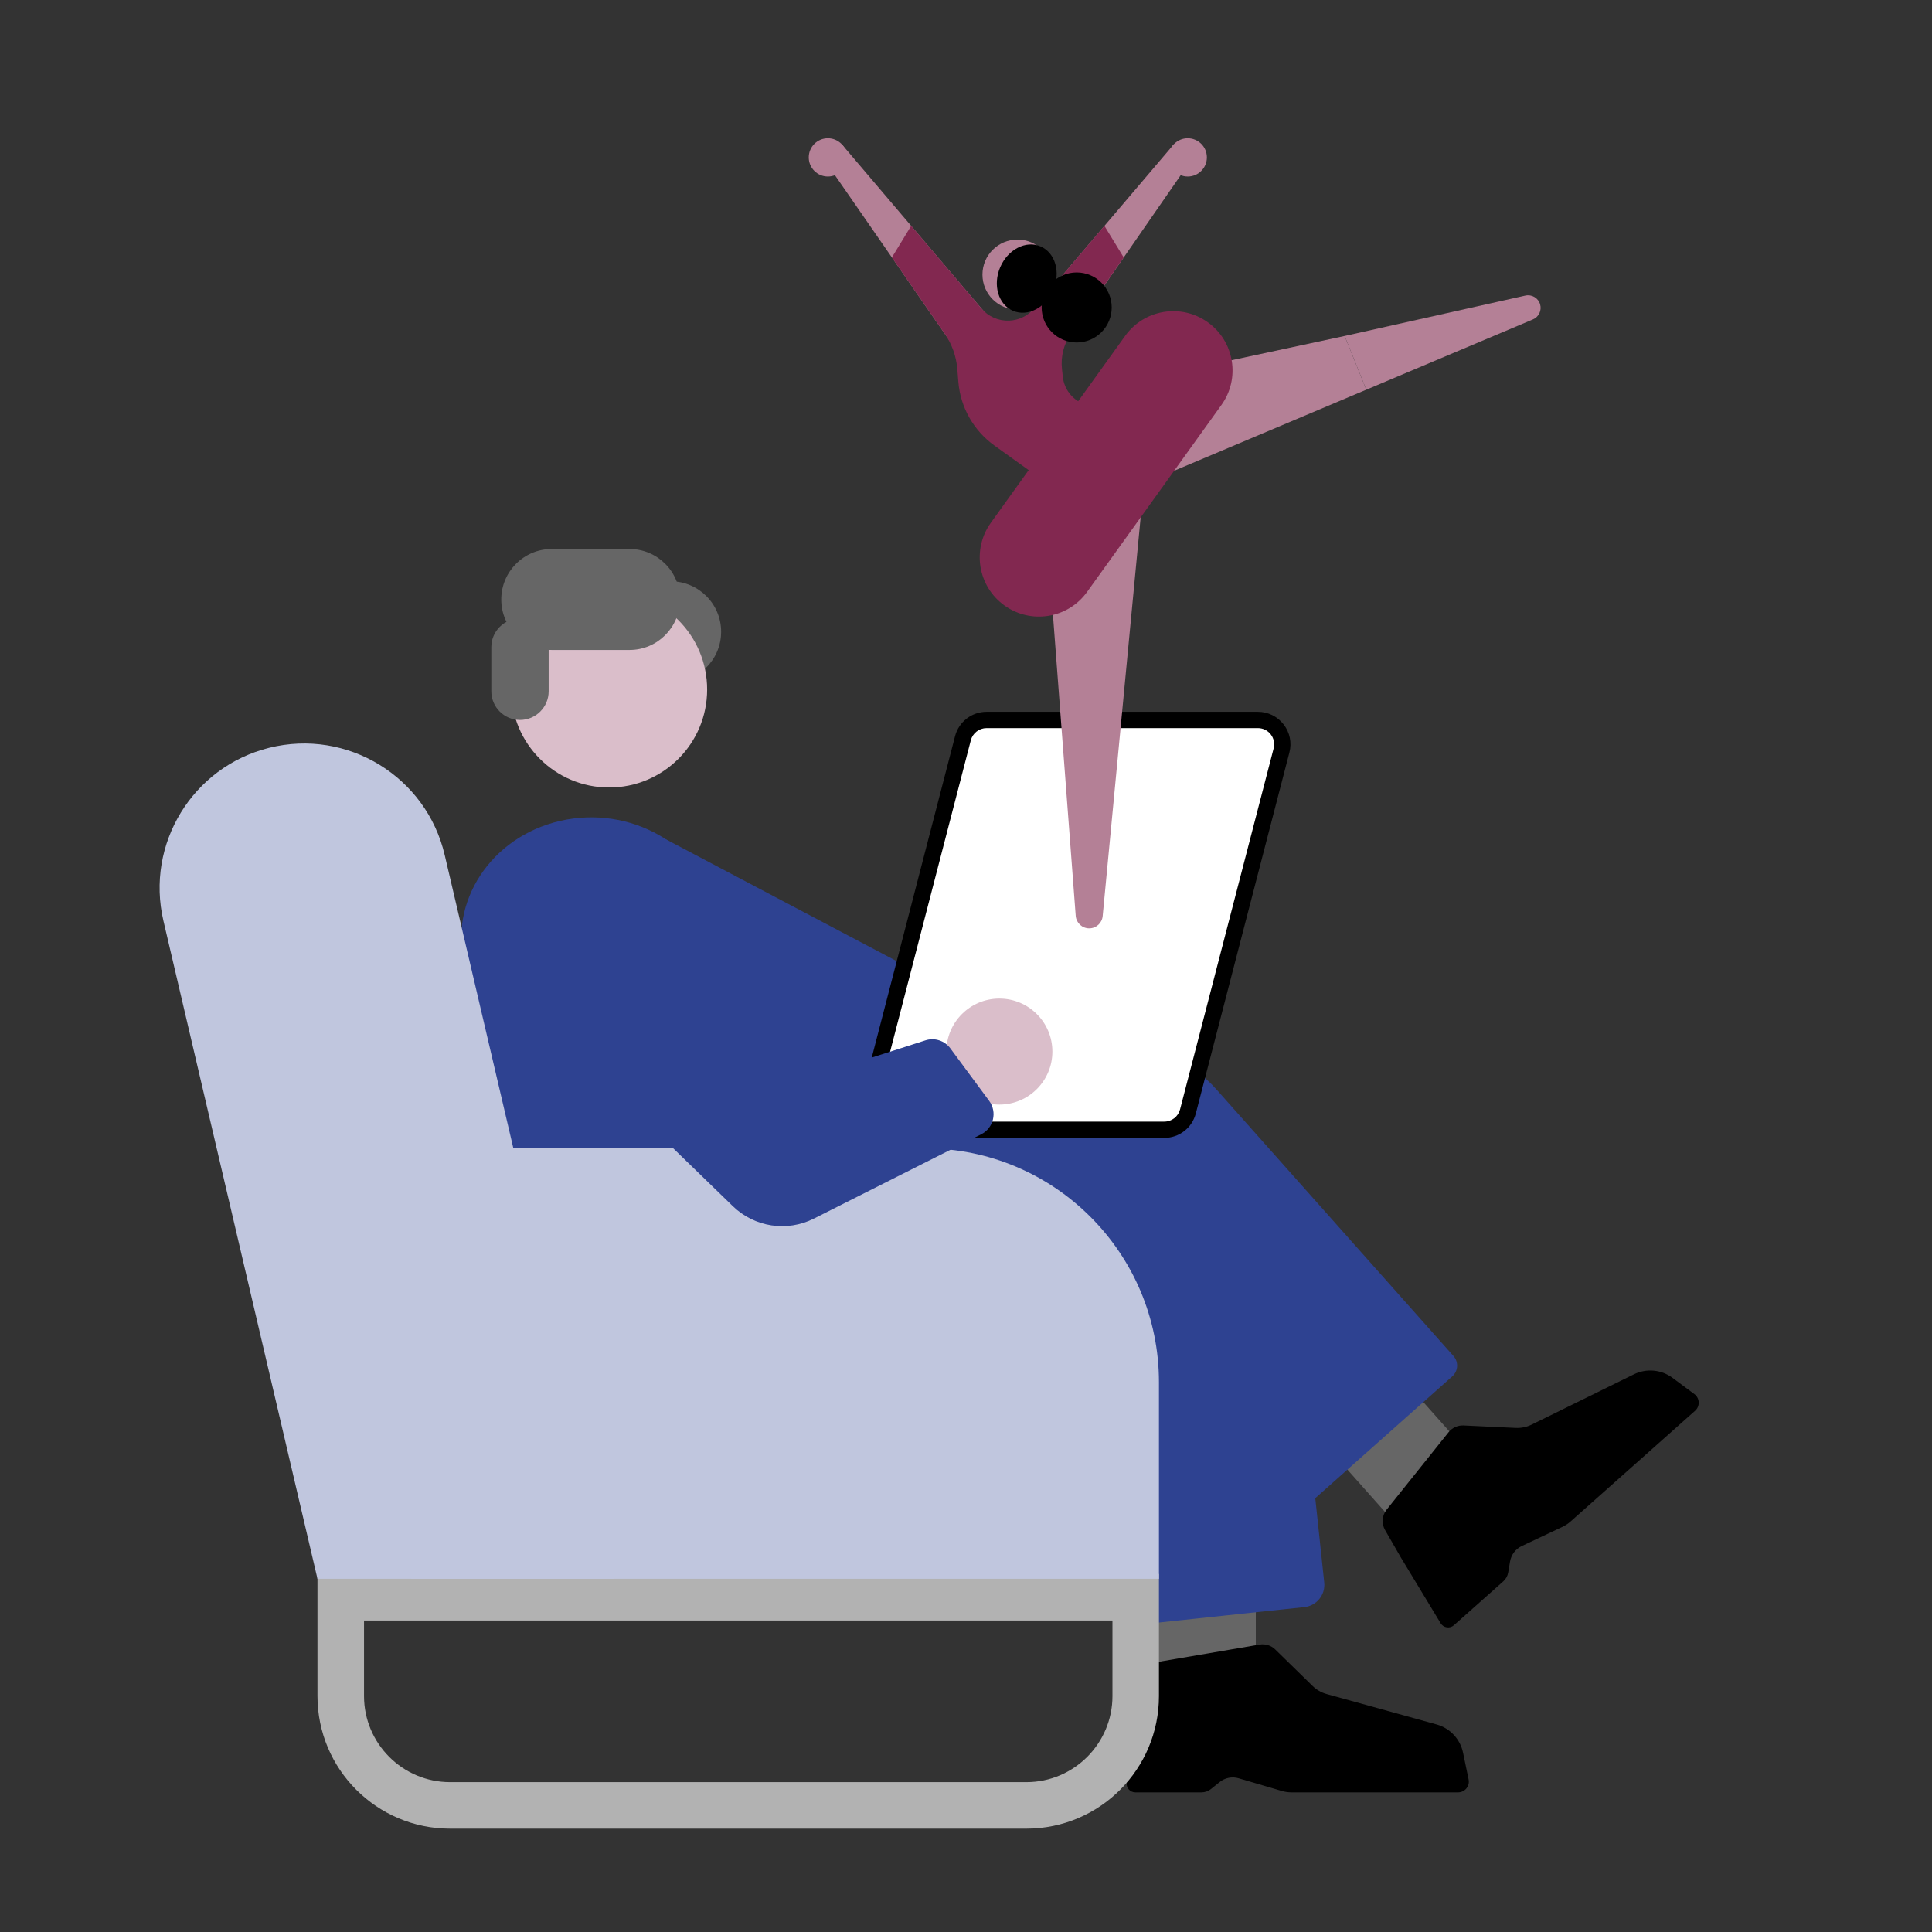
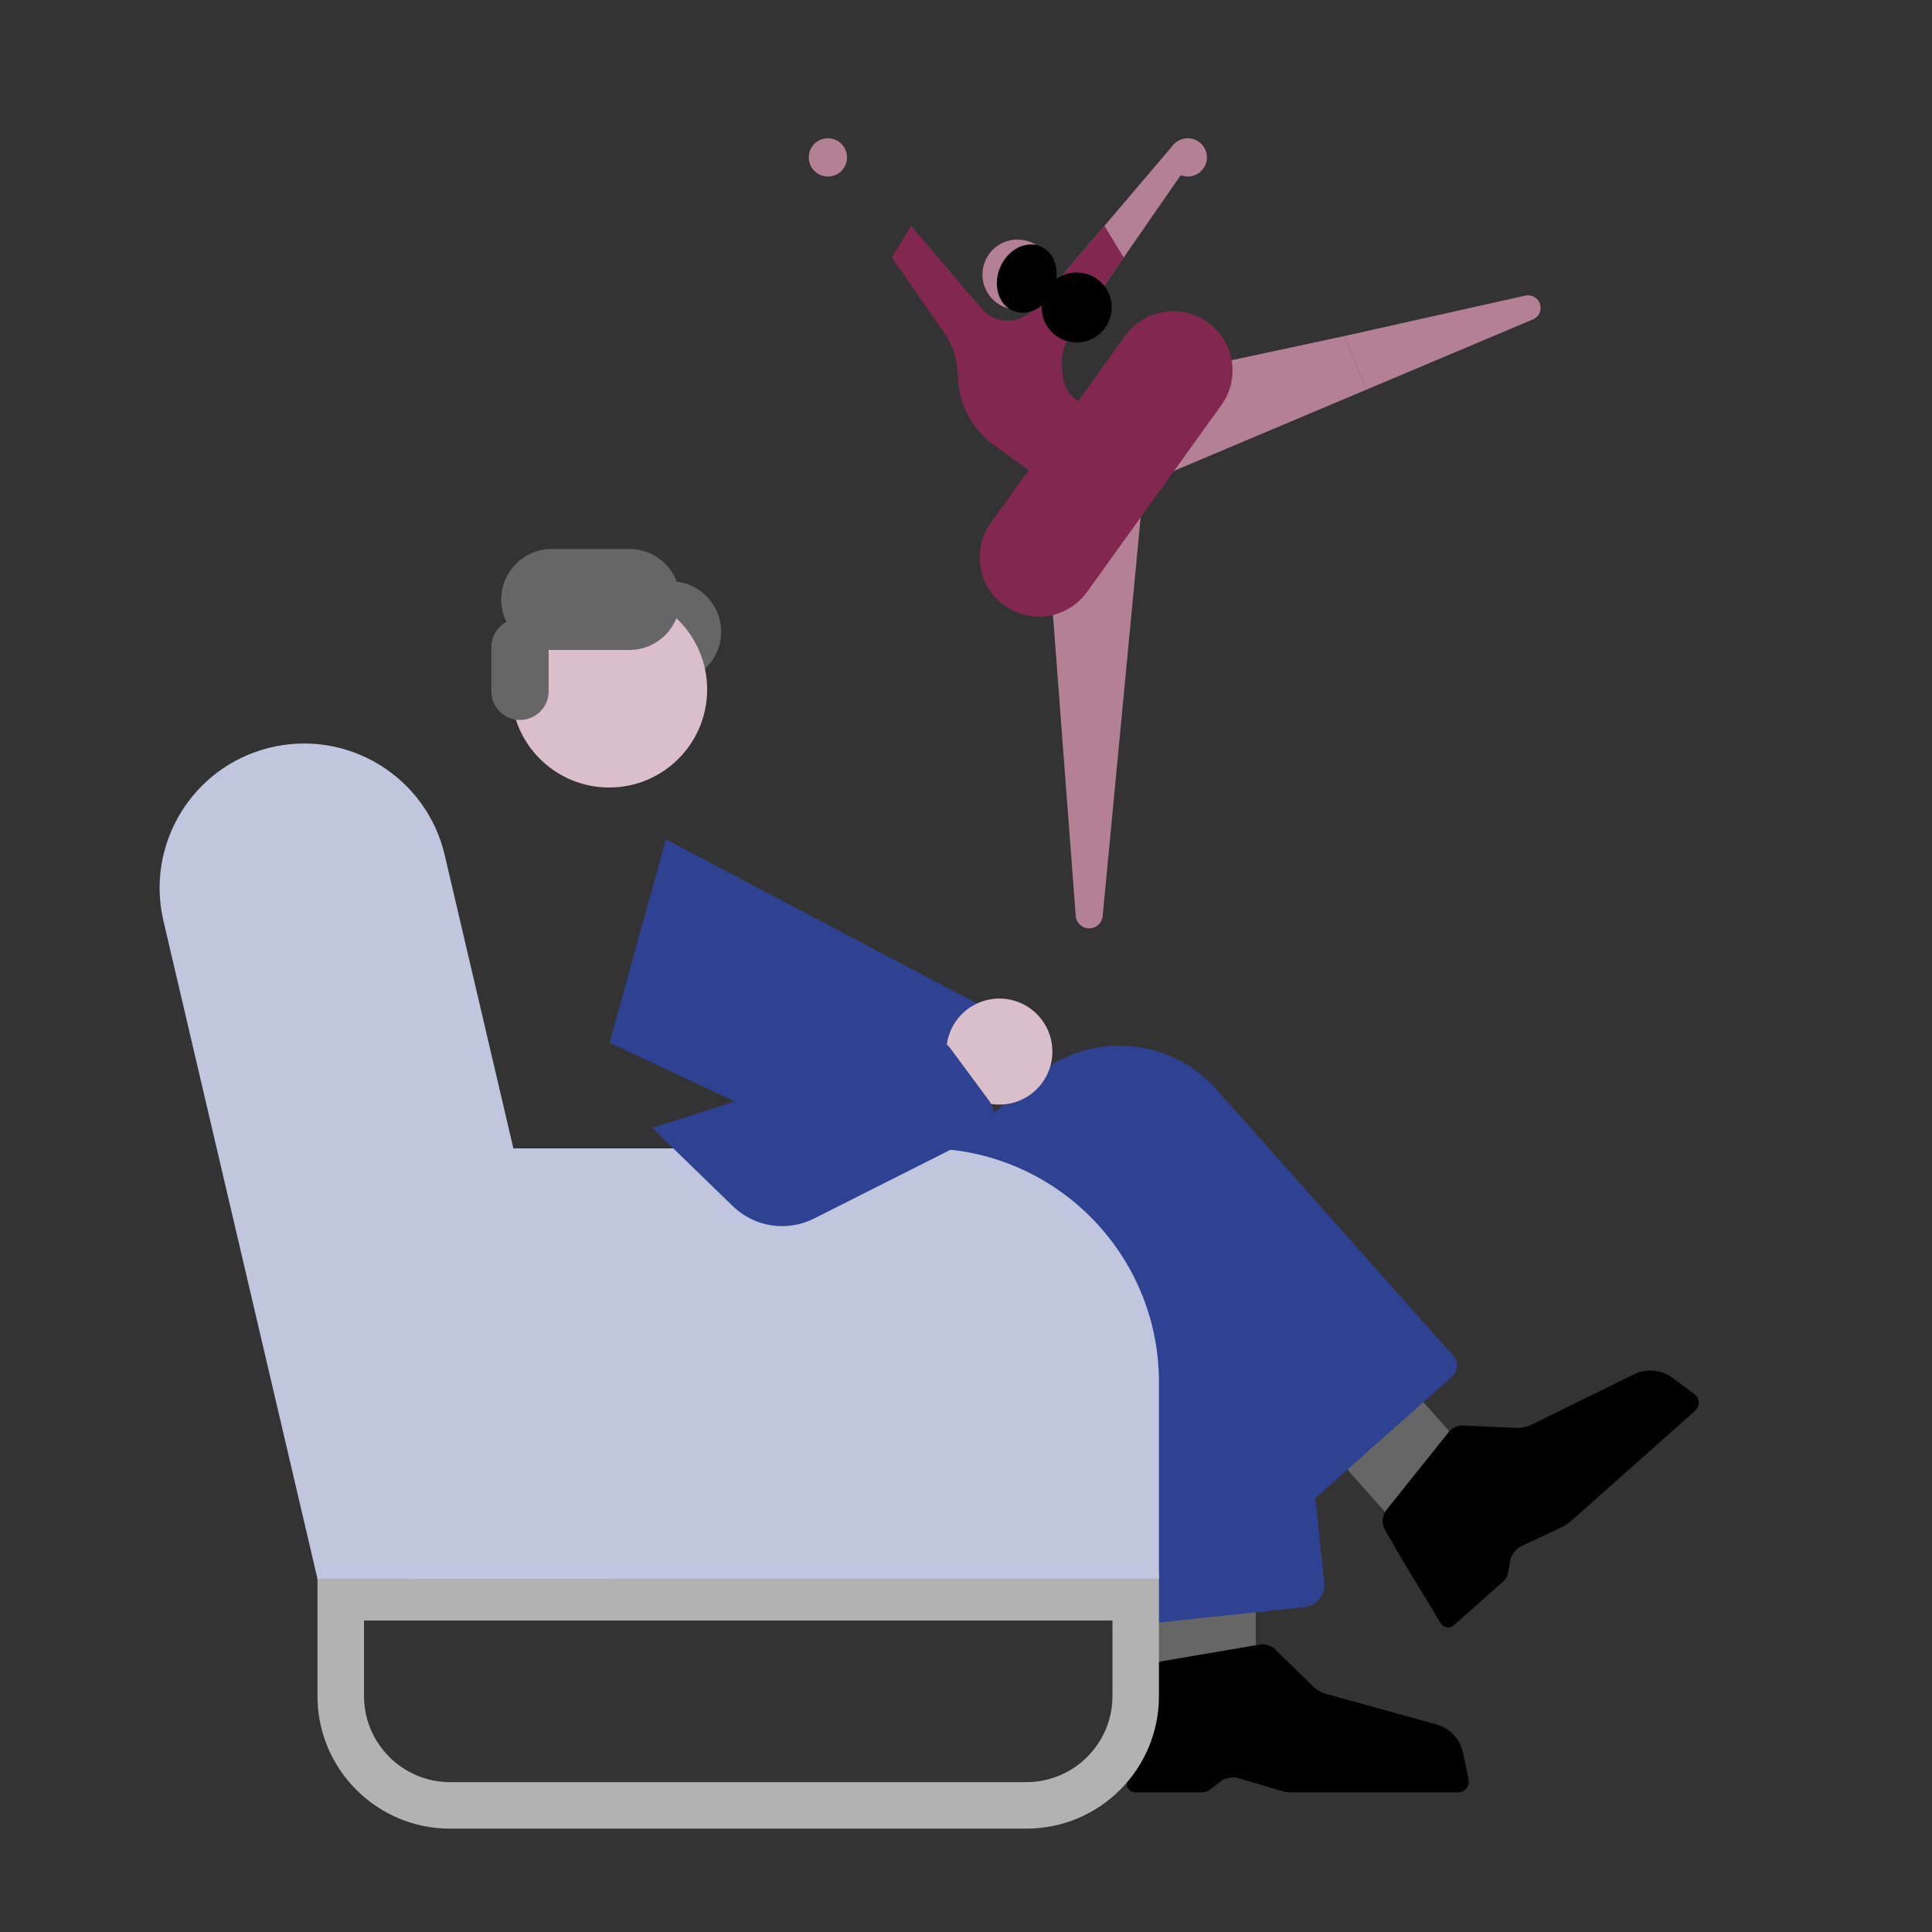
<svg xmlns="http://www.w3.org/2000/svg" version="1.1" id="Ebene_1" x="0px" y="0px" viewBox="0 0 620 620" style="enable-background:new 0 0 620 620;" xml:space="preserve">
  <rect x="0" y="0" width="620" height="620" fill="#333333" stroke="none" />
  <style type="text/css">
	.st0{fill:#666666;}
	.st1{fill:#2E4291;}
	.st2{fill:#B2B2B2;}
	.st3{fill:#C0C6DE;}
	.st4{fill:#FFFFFF;}
	.st5{fill:#DABECA;}
	.st6{fill:#B48096;}
	.st7{fill:#822850;}
</style>
  <g>
    <path class="st0" d="M190.27,218.94h24.95c8.94,0,16.2-7.25,16.2-16.2v0c0-8.94-7.25-16.2-16.2-16.2h-24.95   c-8.94,0-16.2,7.25-16.2,16.2v0C174.07,211.69,181.33,218.94,190.27,218.94z" />
  </g>
  <g>
    <rect x="370.38" y="497.5" class="st0" width="32.62" height="40.61" />
  </g>
  <g>
    <path d="M372.83,533.12l31.4-5.36c1.82-0.31,3.68,0.27,5,1.56l11.99,11.72c1.26,1.24,2.82,2.13,4.53,2.6l35.25,9.75   c4.32,1.19,7.6,4.7,8.51,9.09l1.78,8.57c0.44,2.14-1.19,4.14-3.37,4.14l-53.43,0c-1.08,0-2.15-0.15-3.18-0.46l-13.81-4.06   c-2.11-0.62-4.39-0.17-6.1,1.21l-2.8,2.25c-0.86,0.69-1.93,1.06-3.03,1.06h-21.23c-1.75,0-3.06-1.58-2.75-3.3l4.5-24.32l2.06-9.93   C368.63,535.31,370.49,533.52,372.83,533.12z" />
  </g>
  <g>
    <path class="st1" d="M219.94,362.63l157.28-6.34c17.73-0.72,32.98,12.45,34.85,30.1l12.89,121.45c0.42,3.94-2.44,7.48-6.38,7.9   l-53.65,5.69c-3.94,0.42-7.48-2.44-7.9-6.38l-9.47-89.24l-127.61,5.15V362.63z" />
  </g>
  <g>
    <polygon class="st1" points="195.59,334.6 270.19,369.63 326.16,328.71 213.69,269.35  " />
  </g>
  <g>
    <rect x="431.15" y="443.28" transform="matrix(0.747 -0.664 0.664 0.747 -194.974 414.433)" class="st0" width="32.62" height="40.61" />
  </g>
  <g>
    <path class="st2" d="M357,520.04v24.25c0,15.23-12.39,27.62-27.62,27.62H144.44c-15.23,0-27.62-12.39-27.62-27.62v-24.25H357    M371.93,505.1H101.88v39.18c0,23.5,19.05,42.55,42.55,42.55h184.94c23.5,0,42.55-19.05,42.55-42.55V505.1L371.93,505.1z" />
  </g>
  <g>
-     <path class="st1" d="M179.66,263.46L179.66,263.46c22.6-5.25,45.43,7.76,50.74,28.9l48.99,195.05h-85.76l-44.53-177.3   C143.89,289.38,157.51,268.6,179.66,263.46z" />
-   </g>
+     </g>
  <g>
    <path class="st1" d="M415.38,480.57L311.57,363.81l19.93-17.72c17.19-15.29,43.52-13.74,58.81,3.45l76.13,85.63   c1.69,1.91,1.52,4.82-0.38,6.52l-44.16,39.26C420,482.65,417.08,482.47,415.38,480.57z" />
  </g>
  <g>
    <path class="st3" d="M131.99,368.52h164.88c41.45,0,75.05,33.6,75.05,75.05v63.07H131.99V368.52z" />
  </g>
  <g>
    <path class="st3" d="M86.38,239.98L86.38,239.98c25.09-6.25,50.44,9.24,56.33,34.41l54.38,232.25h-95.21L52.45,295.52   C46.67,270.85,61.79,246.1,86.38,239.98z" />
  </g>
  <g>
-     <path class="st4" d="M286.57,362.55h87.07c3.57,0,6.68-2.41,7.58-5.86l30.03-115.85c1.28-4.96-2.46-9.79-7.58-9.79H316.6   c-3.57,0-6.68,2.41-7.58,5.86l-30.03,115.85C277.71,357.72,281.45,362.55,286.57,362.55z" />
-     <path d="M373.64,365.16h-87.07c-3.26,0-6.27-1.48-8.26-4.05c-1.99-2.57-2.67-5.86-1.85-9.01l30.03-115.85   c1.19-4.6,5.35-7.82,10.11-7.82h87.07c3.25,0,6.26,1.48,8.26,4.05s2.67,5.86,1.85,9.01l-30.03,115.85   C382.55,361.95,378.4,365.16,373.64,365.16z M316.6,233.66c-2.38,0-4.45,1.61-5.05,3.91l-30.03,115.85   c-0.41,1.57-0.07,3.22,0.92,4.5c1,1.29,2.5,2.02,4.13,2.02h87.07c2.38,0,4.45-1.61,5.05-3.91l30.03-115.85   c0.41-1.58,0.07-3.22-0.92-4.5c-1-1.29-2.5-2.02-4.12-2.02H316.6z" />
-   </g>
+     </g>
  <g>
    <circle class="st5" cx="320.71" cy="337.46" r="17.01" />
  </g>
  <g>
    <path class="st1" d="M261.19,391.06l53.68-27.05c4-2.01,5.22-7.14,2.56-10.74l-12.44-16.83c-1.84-2.49-5.06-3.53-8.01-2.58   l-87.67,28.11l25.86,25.1C242.11,393.81,252.55,395.41,261.19,391.06z" />
  </g>
  <g>
    <g>
-       <polygon class="st6" points="306.72,112.21 264.78,51.66 270.12,46.27 318.51,103.18   " />
-     </g>
+       </g>
    <g>
      <path class="st6" d="M438.46,125.06l53.48-22.56c1.88-0.8,2.87-2.88,2.3-4.84v0c-0.59-2.04-2.67-3.27-4.75-2.8l-57.97,12.96    L438.46,125.06z" />
    </g>
    <g>
      <polygon class="st6" points="362.75,157 438.46,125.06 431.52,107.82 351.06,125.06 351.06,125.07   " />
    </g>
    <g>
      <path class="st6" d="M334.08,146.74C334.08,146.75,334.08,146.75,334.08,146.74l11.13,147.17c0.17,2.26,2.06,4.01,4.33,4.01l0,0    c2.24,0,4.11-1.7,4.32-3.93l14.18-148.89L334.08,146.74z" />
    </g>
    <g>
      <circle class="st6" cx="265.68" cy="50.51" r="6.14" />
    </g>
    <g>
      <polygon class="st6" points="340.12,112.21 382.06,51.66 376.72,46.27 328.33,103.18   " />
    </g>
    <g>
      <path class="st7" d="M341.08,120.99l-0.28-2.54c-0.44-4.02,0.58-8.07,2.88-11.4l16.92-24.44l-6.18-10.13l-22.54,26.51    c-2.02,2.37-4.94,3.79-8.05,3.91l0,0c-3.41,0.13-6.68-1.31-8.89-3.91l-22.54-26.51l-6.18,10.13l16.92,24.43    c2.35,3.39,3.75,7.34,4.08,11.44l0.32,3.99c0.65,8.2,4.88,15.7,11.56,20.5l23.04,16.54l30.92-19.96l-25.41-9.97    C344.04,128.15,341.51,124.85,341.08,120.99z" />
    </g>
    <g>
      <circle class="st6" cx="381.16" cy="50.51" r="6.14" />
    </g>
    <g>
      <circle class="st6" cx="326.52" cy="88.12" r="11.24" />
    </g>
    <g>
      <circle cx="345.52" cy="98.67" r="11.24" />
    </g>
    <g>
      <ellipse transform="matrix(0.394 -0.919 0.919 0.394 117.438 357.068)" cx="329.6" cy="89.44" rx="11.24" ry="9.27" />
    </g>
    <g>
      <path class="st7" d="M391.96,129.98l-43.1,59.97c-6.13,8.53-18.01,10.47-26.54,4.34l0,0c-8.53-6.13-10.47-18.01-4.34-26.54    l43.1-59.97c6.13-8.53,18.01-10.47,26.54-4.34l0,0C396.15,109.57,398.09,121.45,391.96,129.98z" />
    </g>
  </g>
  <g>
    <circle class="st5" cx="195.48" cy="221.27" r="31.45" />
  </g>
  <g>
    <path class="st0" d="M177.06,208.58h24.95c8.94,0,16.2-7.25,16.2-16.2v0c0-8.94-7.25-16.2-16.2-16.2h-24.95   c-8.94,0-16.2,7.25-16.2,16.2v0C160.86,201.33,168.11,208.58,177.06,208.58z" />
  </g>
  <g>
    <path class="st0" d="M157.67,207.67v14.17c0,5.08,4.12,9.2,9.2,9.2h0c5.08,0,9.2-4.12,9.2-9.2v-14.17c0-5.08-4.12-9.2-9.2-9.2h0   C161.79,198.48,157.67,202.59,157.67,207.67z" />
  </g>
  <g>
    <path d="M444.97,484.48l19.9-24.87c1.15-1.44,2.93-2.24,4.78-2.16l16.75,0.79c1.77,0.08,3.52-0.28,5.11-1.06l32.82-16.14   c4.02-1.98,8.81-1.54,12.4,1.13l7.02,5.22c1.75,1.3,1.86,3.89,0.23,5.34l-39.93,35.5c-0.8,0.72-1.71,1.31-2.68,1.77l-13.02,6.14   c-1.99,0.94-3.39,2.79-3.76,4.96l-0.6,3.54c-0.18,1.09-0.73,2.08-1.55,2.81l-15.87,14.11c-1.3,1.16-3.34,0.85-4.25-0.64   l-12.8-21.16l-5.06-8.79C443.29,488.91,443.49,486.33,444.97,484.48z" />
  </g>
</svg>